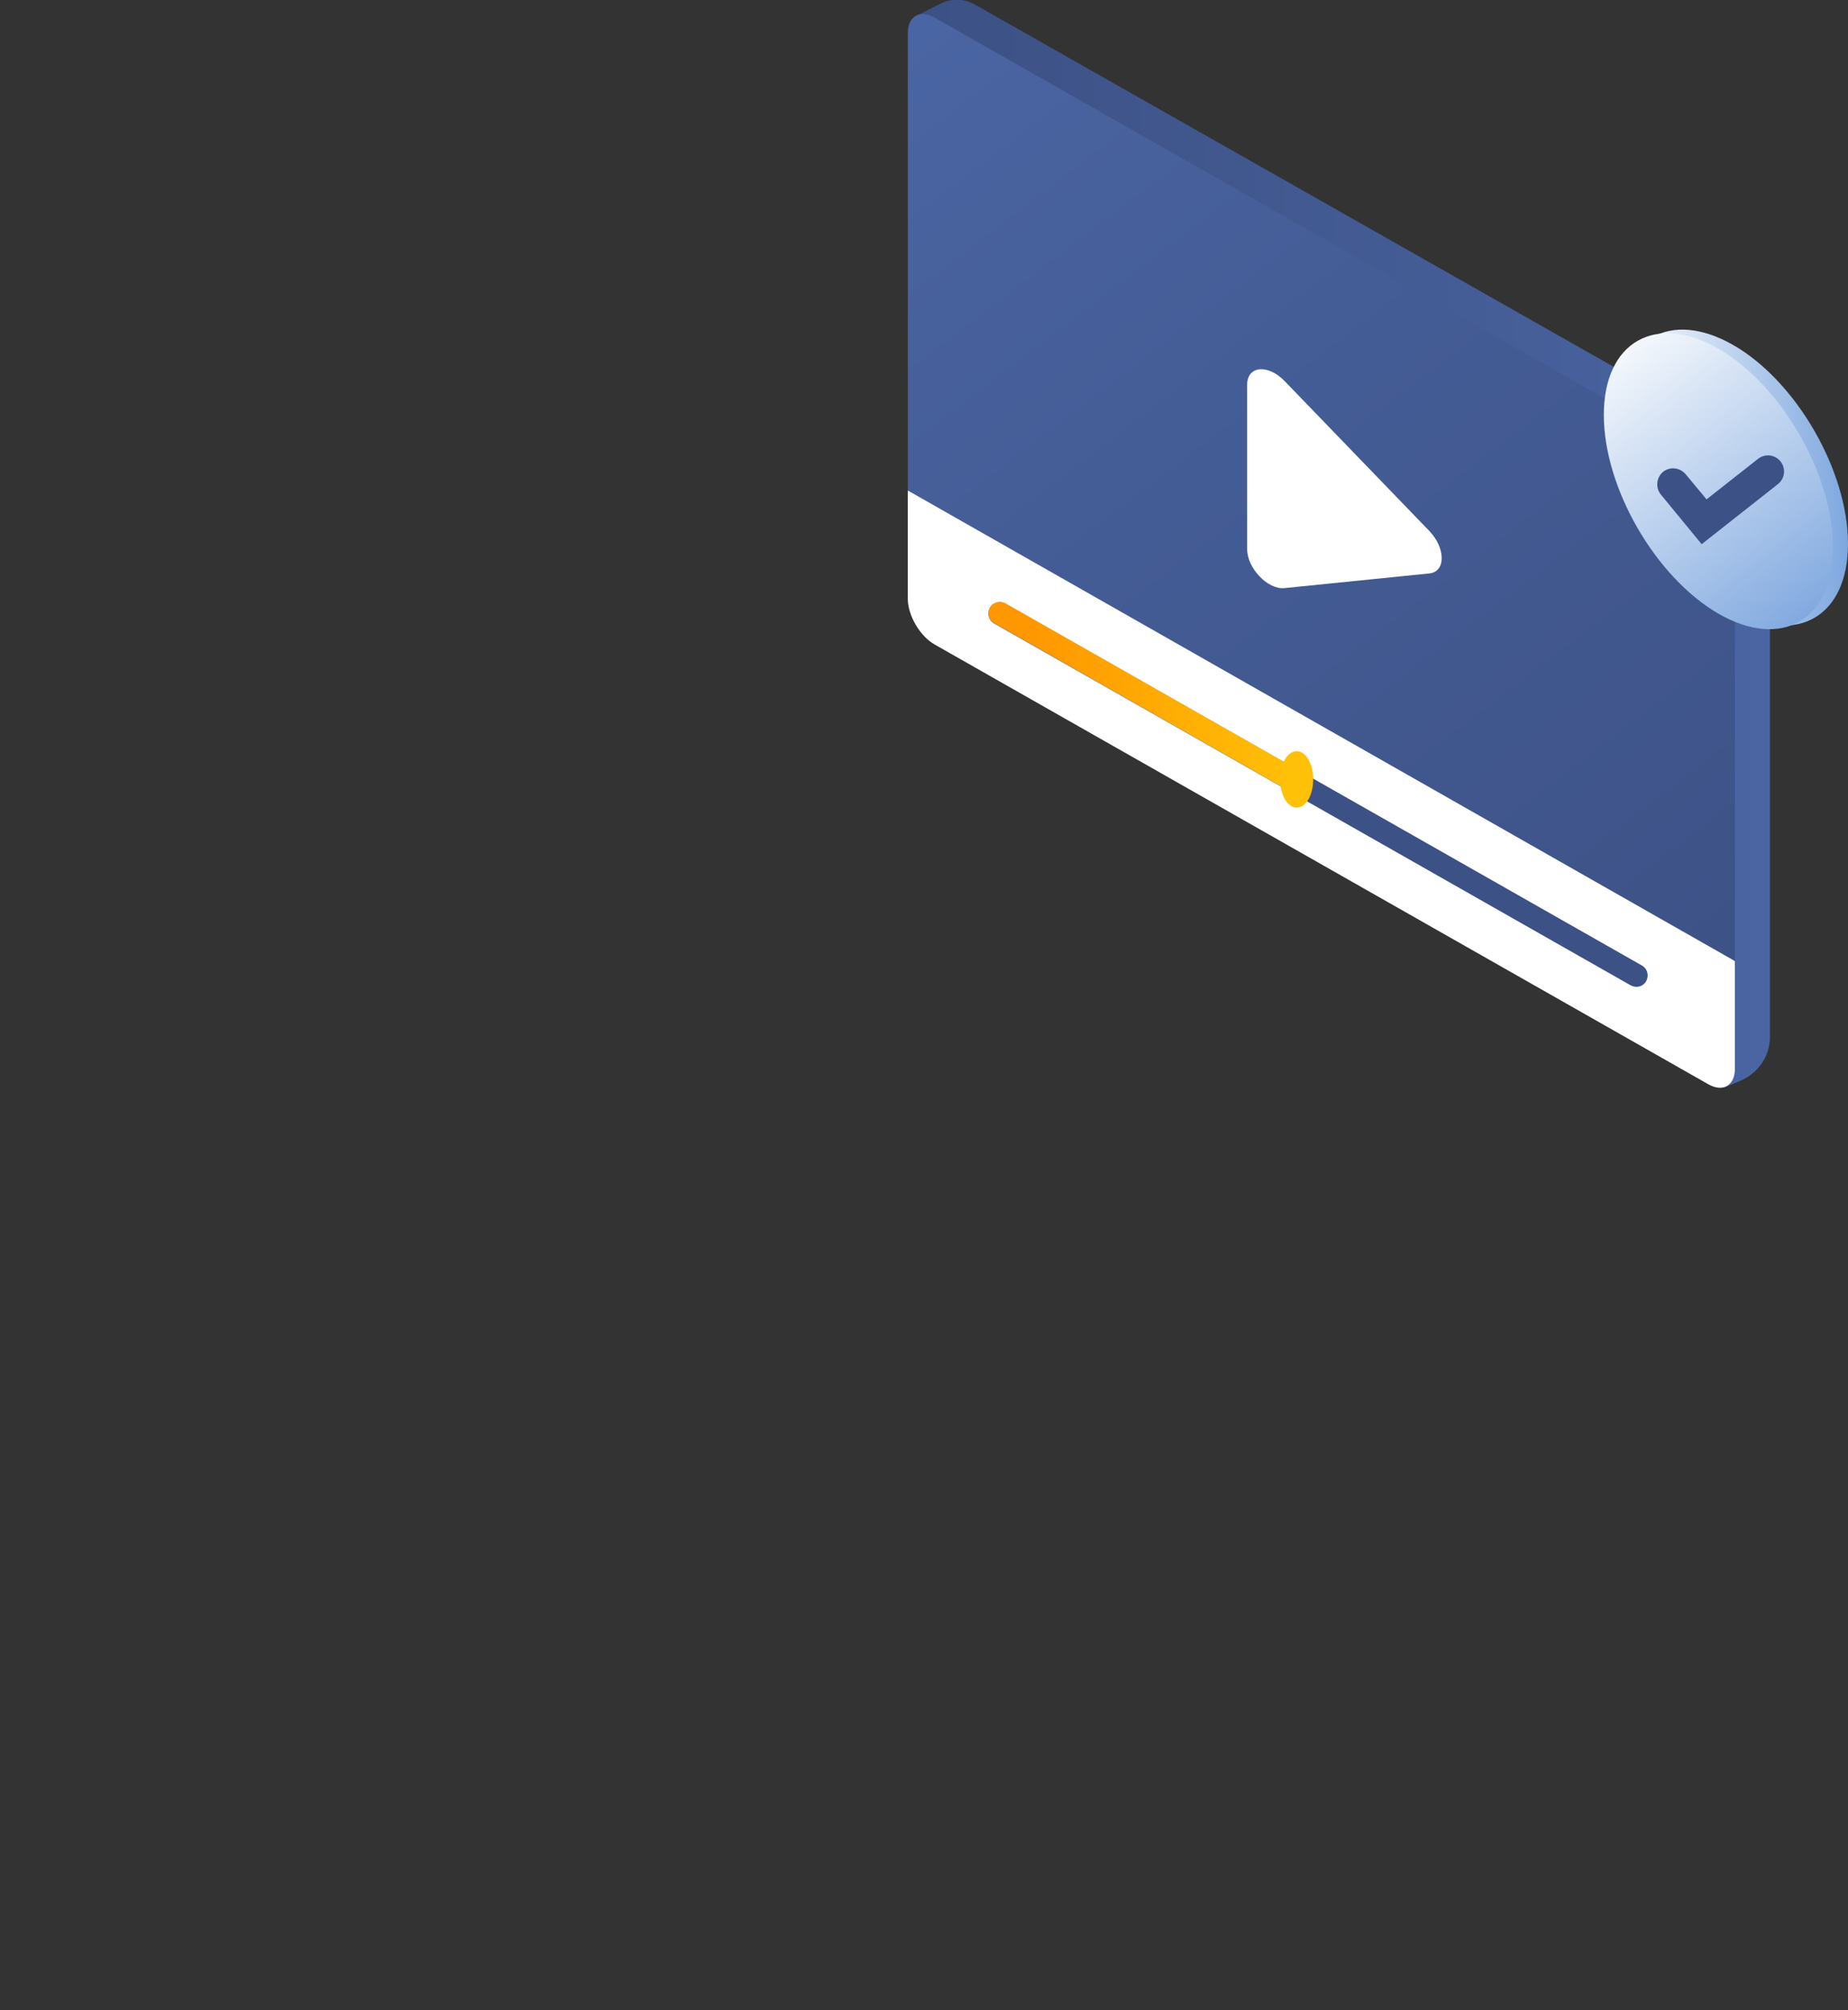
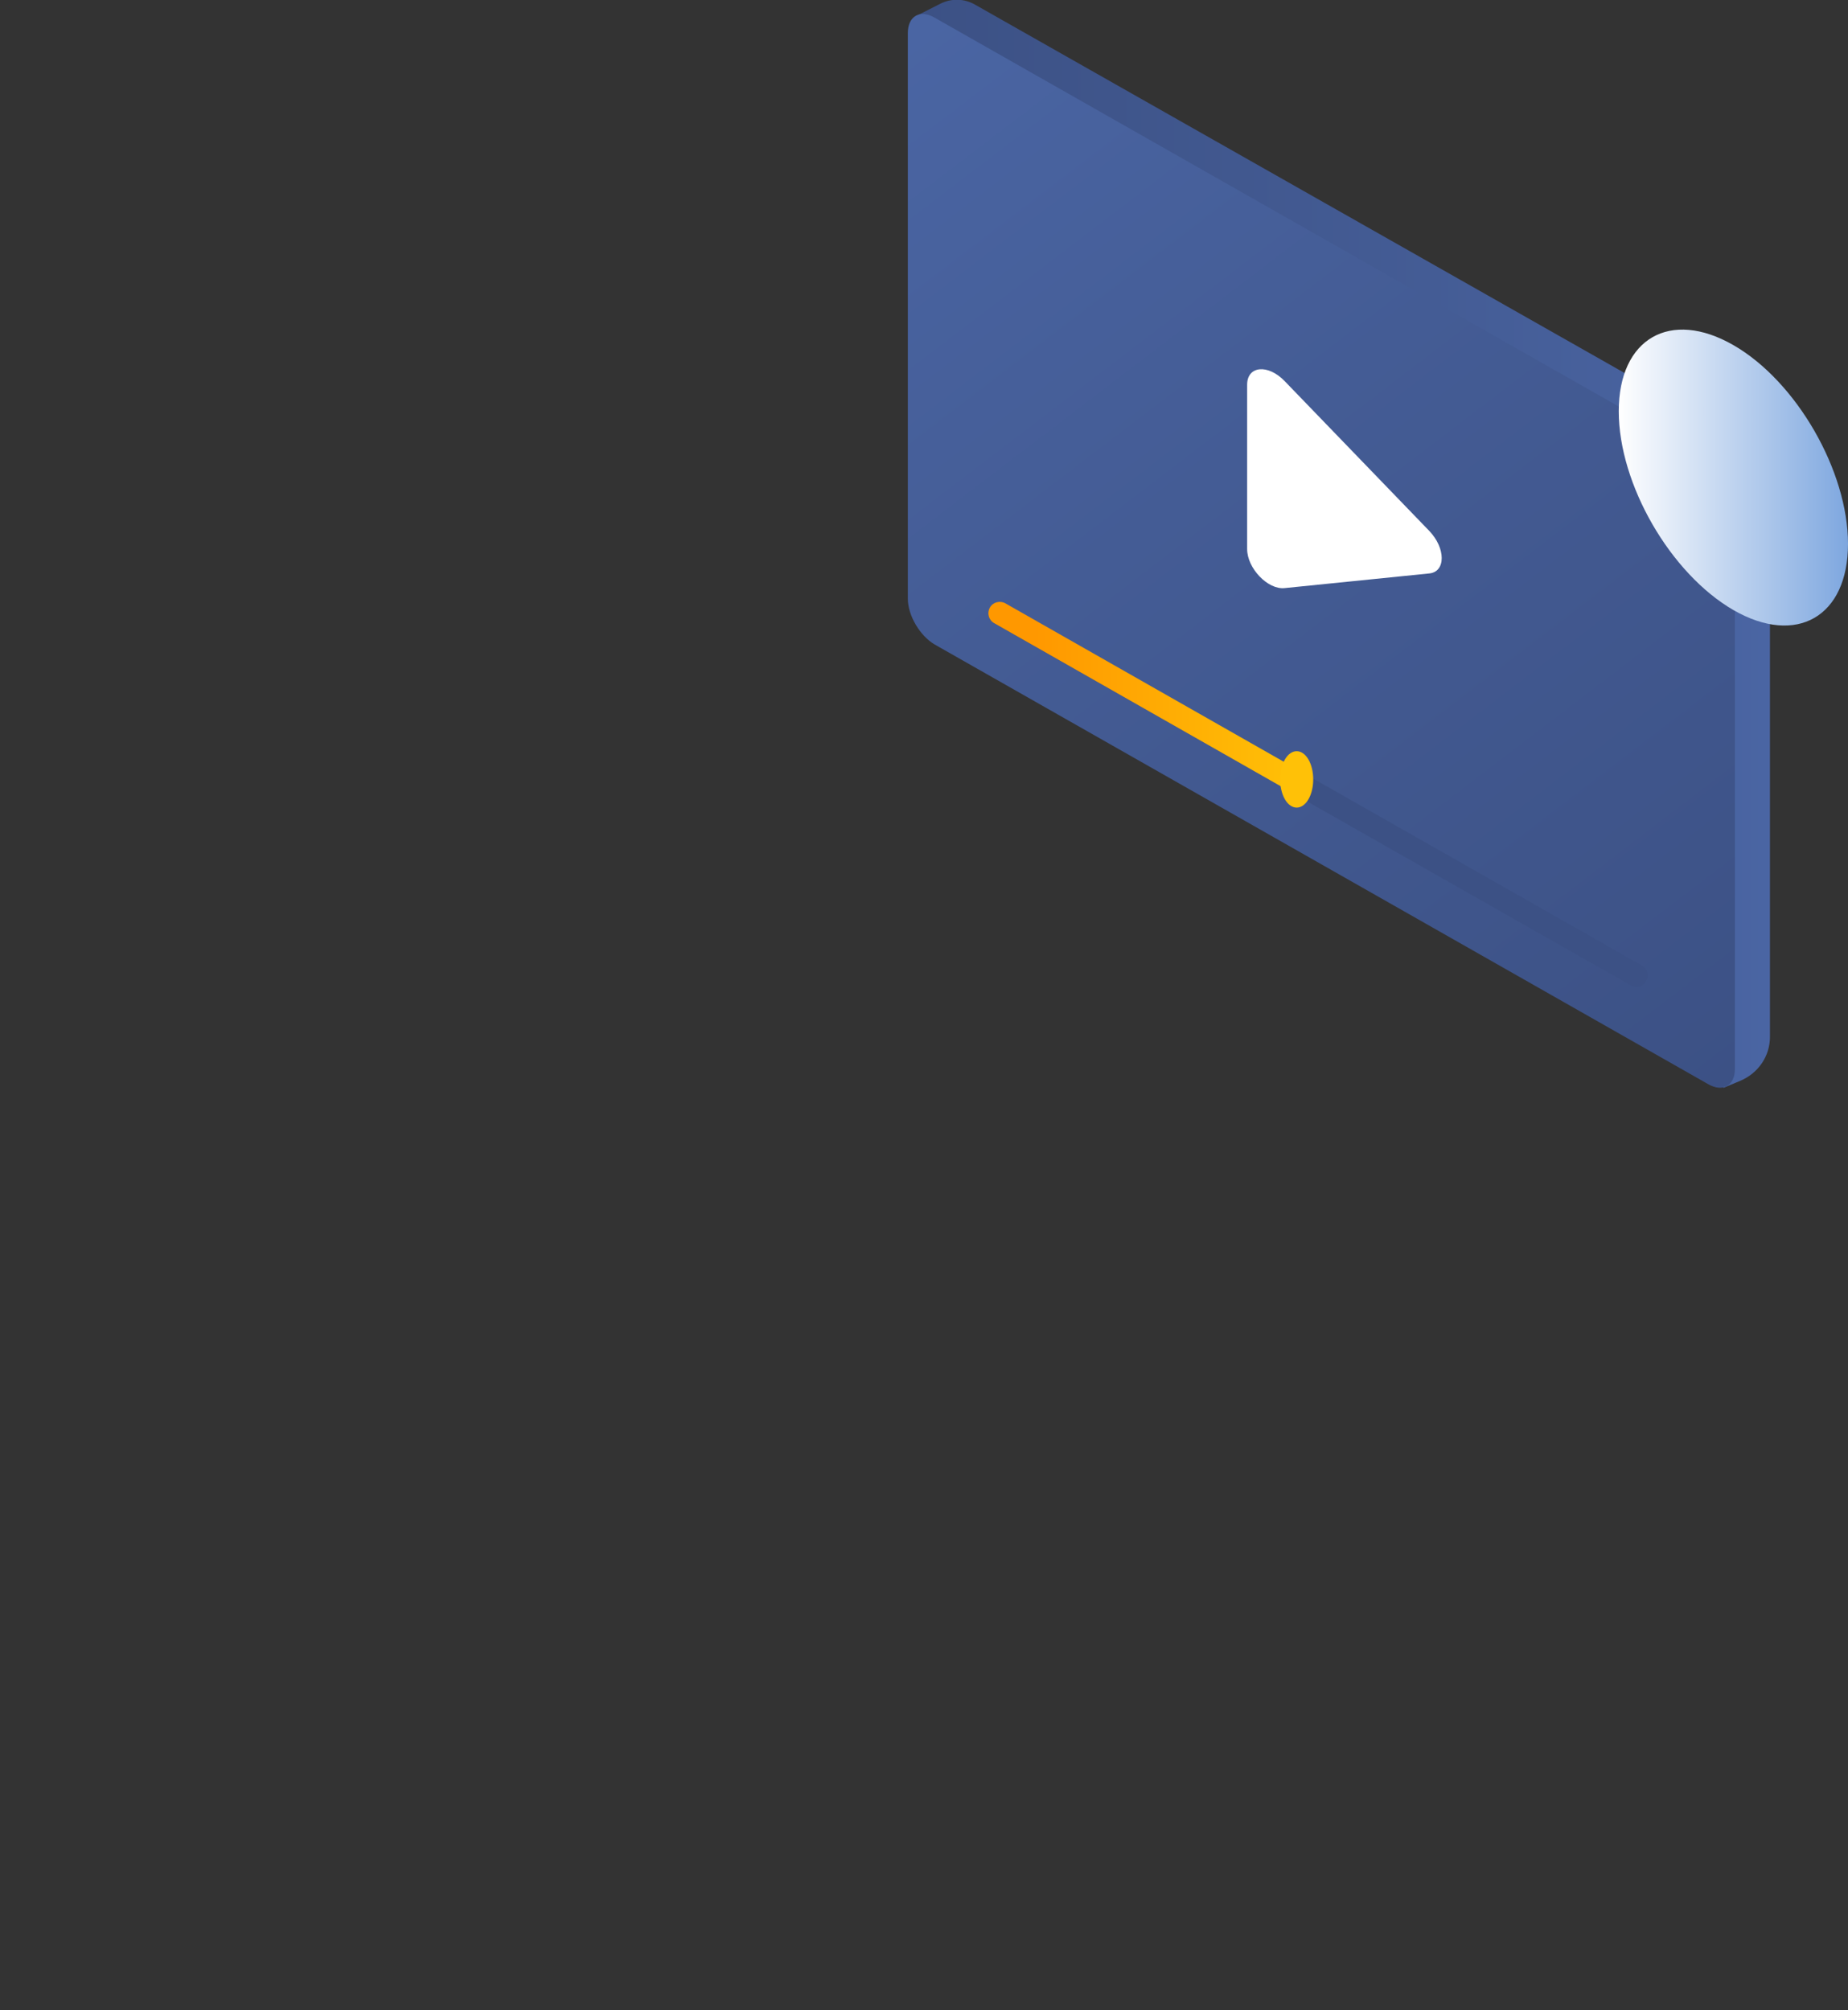
<svg xmlns="http://www.w3.org/2000/svg" version="1.1" id="Calque_1" x="0px" y="0px" viewBox="0 0 606.2 659.3" style="enable-background:new 0 0 606.2 659.3;" xml:space="preserve">
  <rect x="0" y="0" width="606.2" height="659.3" fill="#333333" stroke="none" />
  <style type="text/css">
	.st0{fill:#FFFFFF;}
	.st1{fill:#FF9500;}
	.st2{fill:#1A2F47;}
	.st3{opacity:0.3;}
	.st4{opacity:0;fill:#3C5185;}
	.st5{opacity:2.439000e-02;fill:#3C5185;}
	.st6{opacity:4.878000e-02;fill:#3C5185;}
	.st7{opacity:7.317100e-02;fill:#3C5185;}
	.st8{opacity:9.756100e-02;fill:#3C5185;}
	.st9{opacity:0.122;fill:#3C5185;}
	.st10{opacity:0.146;fill:#3C5185;}
	.st11{opacity:0.171;fill:#3C5185;}
	.st12{opacity:0.195;fill:#3C5185;}
	.st13{opacity:0.22;fill:#3C5185;}
	.st14{opacity:0.244;fill:#3C5185;}
	.st15{opacity:0.268;fill:#3C5185;}
	.st16{opacity:0.293;fill:#3C5185;}
	.st17{opacity:0.317;fill:#3C5185;}
	.st18{opacity:0.342;fill:#3C5185;}
	.st19{opacity:0.366;fill:#3C5185;}
	.st20{opacity:0.39;fill:#3C5185;}
	.st21{opacity:0.415;fill:#3C5185;}
	.st22{opacity:0.439;fill:#3C5185;}
	.st23{opacity:0.463;fill:#3C5185;}
	.st24{opacity:0.488;fill:#3C5185;}
	.st25{opacity:0.512;fill:#3C5185;}
	.st26{opacity:0.537;fill:#3C5185;}
	.st27{opacity:0.561;fill:#3C5185;}
	.st28{opacity:0.585;fill:#3C5185;}
	.st29{opacity:0.61;fill:#3C5185;}
	.st30{opacity:0.634;fill:#3C5185;}
	.st31{opacity:0.658;fill:#3C5185;}
	.st32{opacity:0.683;fill:#3C5185;}
	.st33{opacity:0.707;fill:#3C5185;}
	.st34{opacity:0.732;fill:#3C5185;}
	.st35{opacity:0.756;fill:#3C5185;}
	.st36{opacity:0.78;fill:#3C5185;}
	.st37{opacity:0.805;fill:#3C5185;}
	.st38{opacity:0.829;fill:#3C5185;}
	.st39{opacity:0.854;fill:#3C5185;}
	.st40{opacity:0.878;fill:#3C5185;}
	.st41{opacity:0.902;fill:#3C5185;}
	.st42{opacity:0.927;fill:#3C5185;}
	.st43{opacity:0.951;fill:#3C5185;}
	.st44{opacity:0.976;fill:#3C5185;}
	.st45{fill:#3C5185;}
	.st46{fill:url(#XMLID_00000014618960180691892110000010848436301769550761_);}
	.st47{fill:#F3F8FE;}
	.st48{fill:#A5CBEF;}
	.st49{opacity:0;fill:#7EA7DF;}
	.st50{opacity:2.439000e-02;fill:#7EA7DF;}
	.st51{opacity:4.878000e-02;fill:#7EA7DF;}
	.st52{opacity:7.317100e-02;fill:#7EA7DF;}
	.st53{opacity:9.756100e-02;fill:#7EA7DF;}
	.st54{opacity:0.122;fill:#7EA7DF;}
	.st55{opacity:0.146;fill:#7EA7DF;}
	.st56{opacity:0.171;fill:#7EA7DF;}
	.st57{opacity:0.195;fill:#7EA7DF;}
	.st58{opacity:0.22;fill:#7EA7DF;}
	.st59{opacity:0.244;fill:#7EA7DF;}
	.st60{opacity:0.268;fill:#7EA7DF;}
	.st61{opacity:0.293;fill:#7EA7DF;}
	.st62{opacity:0.317;fill:#7EA7DF;}
	.st63{opacity:0.342;fill:#7EA7DF;}
	.st64{opacity:0.366;fill:#7EA7DF;}
	.st65{opacity:0.39;fill:#7EA7DF;}
	.st66{opacity:0.415;fill:#7EA7DF;}
	.st67{opacity:0.439;fill:#7EA7DF;}
	.st68{opacity:0.463;fill:#7EA7DF;}
	.st69{opacity:0.488;fill:#7EA7DF;}
	.st70{opacity:0.512;fill:#7EA7DF;}
	.st71{opacity:0.537;fill:#7EA7DF;}
	.st72{opacity:0.561;fill:#7EA7DF;}
	.st73{opacity:0.585;fill:#7EA7DF;}
	.st74{opacity:0.61;fill:#7EA7DF;}
	.st75{opacity:0.634;fill:#7EA7DF;}
	.st76{opacity:0.658;fill:#7EA7DF;}
	.st77{opacity:0.683;fill:#7EA7DF;}
	.st78{opacity:0.707;fill:#7EA7DF;}
	.st79{opacity:0.732;fill:#7EA7DF;}
	.st80{opacity:0.756;fill:#7EA7DF;}
	.st81{opacity:0.78;fill:#7EA7DF;}
	.st82{opacity:0.805;fill:#7EA7DF;}
	.st83{opacity:0.829;fill:#7EA7DF;}
	.st84{opacity:0.854;fill:#7EA7DF;}
	.st85{opacity:0.878;fill:#7EA7DF;}
	.st86{opacity:0.902;fill:#7EA7DF;}
	.st87{opacity:0.927;fill:#7EA7DF;}
	.st88{opacity:0.951;fill:#7EA7DF;}
	.st89{opacity:0.976;fill:#7EA7DF;}
	.st90{fill:#7EA7DF;}
	.st91{opacity:1.960800e-02;fill:#3C5185;}
	.st92{opacity:3.921600e-02;fill:#3C5185;}
	.st93{opacity:5.882400e-02;fill:#3C5185;}
	.st94{opacity:7.843100e-02;fill:#3C5185;}
	.st95{opacity:9.803900e-02;fill:#3C5185;}
	.st96{opacity:0.118;fill:#3C5185;}
	.st97{opacity:0.137;fill:#3C5185;}
	.st98{opacity:0.157;fill:#3C5185;}
	.st99{opacity:0.176;fill:#3C5185;}
	.st100{opacity:0.196;fill:#3C5185;}
	.st101{opacity:0.216;fill:#3C5185;}
	.st102{opacity:0.235;fill:#3C5185;}
	.st103{opacity:0.255;fill:#3C5185;}
	.st104{opacity:0.275;fill:#3C5185;}
	.st105{opacity:0.294;fill:#3C5185;}
	.st106{opacity:0.314;fill:#3C5185;}
	.st107{opacity:0.333;fill:#3C5185;}
	.st108{opacity:0.353;fill:#3C5185;}
	.st109{opacity:0.372;fill:#3C5185;}
	.st110{opacity:0.392;fill:#3C5185;}
	.st111{opacity:0.412;fill:#3C5185;}
	.st112{opacity:0.431;fill:#3C5185;}
	.st113{opacity:0.451;fill:#3C5185;}
	.st114{opacity:0.471;fill:#3C5185;}
	.st115{opacity:0.49;fill:#3C5185;}
	.st116{opacity:0.51;fill:#3C5185;}
	.st117{opacity:0.529;fill:#3C5185;}
	.st118{opacity:0.549;fill:#3C5185;}
	.st119{opacity:0.569;fill:#3C5185;}
	.st120{opacity:0.588;fill:#3C5185;}
	.st121{opacity:0.608;fill:#3C5185;}
	.st122{opacity:0.627;fill:#3C5185;}
	.st123{opacity:0.647;fill:#3C5185;}
	.st124{opacity:0.667;fill:#3C5185;}
	.st125{opacity:0.686;fill:#3C5185;}
	.st126{opacity:0.706;fill:#3C5185;}
	.st127{opacity:0.726;fill:#3C5185;}
	.st128{opacity:0.745;fill:#3C5185;}
	.st129{opacity:0.765;fill:#3C5185;}
	.st130{opacity:0.784;fill:#3C5185;}
	.st131{opacity:0.804;fill:#3C5185;}
	.st132{opacity:0.824;fill:#3C5185;}
	.st133{opacity:0.843;fill:#3C5185;}
	.st134{opacity:0.863;fill:#3C5185;}
	.st135{opacity:0.882;fill:#3C5185;}
	.st136{opacity:0.902;fill:#3C5185;}
	.st137{opacity:0.922;fill:#3C5185;}
	.st138{opacity:0.941;fill:#3C5185;}
	.st139{opacity:0.961;fill:#3C5185;}
	.st140{opacity:0.98;fill:#3C5185;}
	.st141{fill:#B2CAEC;}
	.st142{fill:#98B9E5;}
	.st143{opacity:0.3;fill:#7EA7DF;}
	.st144{fill:#5D7DBE;}
	.st145{opacity:0.15;}
	.st146{fill:#717386;}
	.st147{fill:url(#XMLID_00000106144779777107119440000015609708577093652885_);}
	.st148{fill:url(#XMLID_00000054240018335035294470000012630724395571504811_);}
	.st149{fill:url(#XMLID_00000080168828998138371530000005575153172701918353_);}
	.st150{fill:#DAE7F5;}
	.st151{fill:#D1E1F2;}
	.st152{fill:url(#SVGID_1_);}
	.st153{fill:#FFC107;}
	.st154{fill:url(#XMLID_00000135678653659880655420000003250844437595678093_);}
	.st155{fill:#F2B1B5;}
	.st156{fill:#63749D;}
	.st157{opacity:0.3;fill:#2D3D64;}
	.st158{fill:url(#SVGID_00000015348773521708581780000005187121766103511173_);}
	.st159{fill:url(#XMLID_00000002375312931830225690000008180839950108790707_);}
	.st160{opacity:0.3;fill:#231F20;}
	.st161{fill:url(#XMLID_00000065049966300245145290000000462832413805970841_);}
	.st162{fill:#FFCEBD;}
	.st163{fill:url(#XMLID_00000160185281510275731860000006625571811837426334_);}
	.st164{fill:url(#SVGID_00000135673248151527393050000005377096696156484270_);}
	.st165{fill:#FFDA6A;}
	.st166{fill:url(#XMLID_00000087370260249299007930000007111947882445825670_);}
	.st167{fill:url(#XMLID_00000089573028719212250350000015715472679557728671_);}
	.st168{fill:url(#SVGID_00000119114702541385024330000000013597614231087489_);}
	.st169{fill:url(#XMLID_00000028283815157466262590000015376290134326500495_);}
	.st170{fill:url(#XMLID_00000031183934722750045870000017695299124990049978_);}
	.st171{fill:url(#XMLID_00000009559413475946186740000014835822982726733219_);}
	.st172{fill:url(#XMLID_00000046315434494513689750000003999146129576768924_);}
	.st173{fill:url(#XMLID_00000139258517813825293160000001955558007553029521_);}
	.st174{fill:#DBEAF9;}
	.st175{fill:url(#XMLID_00000000217104111865922890000004590095261937605555_);}
	.st176{fill:url(#XMLID_00000000200348527606679030000000901433095246055087_);}
	.st177{opacity:0.2;fill:#FFFFFF;}
	.st178{opacity:0.43;fill:#FFFFFF;}
	.st179{fill:url(#XMLID_00000028321095947910762490000006261000172663814578_);}
	.st180{fill:url(#XMLID_00000175287634038884025610000018334070660450083221_);}
	.st181{opacity:0.3;fill:#FFFFFF;}
	.st182{fill:url(#XMLID_00000091717180566024000990000000263991517901754302_);}
	.st183{fill:#4A65A3;}
	.st184{fill:#F0F0F0;}
	.st185{enable-background:new    ;}
	.st186{fill:#B9B9B9;}
	.st187{fill:#808080;}
	.st188{fill:#CFCFCF;}
	.st189{fill:#979797;}
	.st190{fill:#333333;}
	.st191{fill:#FDC5A4;}
	.st192{fill:#FDE3CA;}
	.st193{fill:#0180FC;}
	.st194{fill:#0269CF;}
	.st195{fill:#262626;}
	.st196{fill:#404040;}
	.st197{fill:#733118;}
	.st198{fill:#FDA803;}
	.st199{fill:#8A3D1E;}
	.st200{fill:url(#XMLID_00000057118741045217119300000014335242753408526477_);}
	.st201{fill:url(#XMLID_00000057845088195967137080000007062796147910079395_);}
	.st202{fill:url(#XMLID_00000100353761034168037630000012562099718824215228_);}
	.st203{fill:url(#XMLID_00000000189828082487747290000012170870990699137463_);}
	.st204{fill:url(#SVGID_00000080919695755066727400000004345559400743469479_);}
	.st205{fill:url(#XMLID_00000129207674672367373650000007514592829775083411_);}
	.st206{fill:url(#SVGID_00000154390439348098832080000009378541191356071347_);}
	.st207{fill:url(#XMLID_00000101812938870297260350000008910483081676916415_);}
	.st208{fill:url(#XMLID_00000018202557355185720190000015244147547167357591_);}
	.st209{fill:url(#XMLID_00000015335874673345767550000018253674444772331450_);}
	.st210{fill:url(#SVGID_00000097484709676808114110000017906329352537541763_);}
	.st211{fill:url(#XMLID_00000108274582175043936660000016111300285047754675_);}
	.st212{fill:url(#XMLID_00000078741593695741178410000014072690557921247934_);}
	.st213{fill:url(#XMLID_00000165192851318134383480000001935052067570981768_);}
	.st214{fill:url(#XMLID_00000165227188412572216710000006705570606265156274_);}
	.st215{fill:url(#XMLID_00000099623374297403187170000000596683525675661996_);}
	.st216{fill:url(#XMLID_00000179634760416001663760000009018937797920753795_);}
	.st217{fill:url(#XMLID_00000076563612962193663450000005658090218025711007_);}
	.st218{fill:url(#XMLID_00000142143476636198900990000014492674060411689380_);}
	.st219{fill:url(#XMLID_00000029764706883832810490000007849024663544414132_);}
	.st220{fill:url(#XMLID_00000076572191943905986960000014841418011179548087_);}
	.st221{fill:url(#SVGID_00000118362358330682883930000005874645952731605157_);}
	.st222{fill:url(#XMLID_00000159442562014193107130000016012253247376524472_);}
	.st223{fill:url(#XMLID_00000116934457362643219960000004701518885231884955_);}
	.st224{clip-path:url(#SVGID_00000170245966355046286920000017732781015016815014_);}
	.st225{fill:#071E32;}
	.st226{clip-path:url(#SVGID_00000005257383649779997890000009514449591803699843_);}
	.st227{clip-path:url(#SVGID_00000179626656081584936620000007847447573840725645_);}
	.st228{fill:#FFFFFF;stroke:#FFFFFF;stroke-miterlimit:10;}
	.st229{fill:#222222;}
	.st230{fill:none;}
	.st231{fill:url(#XMLID_00000043458639602552938470000013436609987869755534_);}
	.st232{clip-path:url(#SVGID_00000018936571870936318030000003760755997894578578_);fill:#FFFFFF;}
	.st233{clip-path:url(#SVGID_00000018936571870936318030000003760755997894578578_);fill:#F9F9FF;}
	.st234{clip-path:url(#SVGID_00000018936571870936318030000003760755997894578578_);fill:#F9F9F9;}
	.st235{clip-path:url(#SVGID_00000018936571870936318030000003760755997894578578_);fill:#F8F8F9;}
	.st236{clip-path:url(#SVGID_00000018936571870936318030000003760755997894578578_);fill:#F7F8F8;}
	.st237{clip-path:url(#SVGID_00000018936571870936318030000003760755997894578578_);fill:#F7F7F8;}
	.st238{clip-path:url(#SVGID_00000018936571870936318030000003760755997894578578_);fill:#F6F7F8;}
	.st239{clip-path:url(#SVGID_00000018936571870936318030000003760755997894578578_);fill:#F6F6F7;}
	.st240{clip-path:url(#SVGID_00000018936571870936318030000003760755997894578578_);fill:#F5F6F7;}
	.st241{clip-path:url(#SVGID_00000018936571870936318030000003760755997894578578_);fill:#F5F5F7;}
	.st242{clip-path:url(#SVGID_00000018936571870936318030000003760755997894578578_);fill:#F4F5F6;}
	.st243{clip-path:url(#SVGID_00000018936571870936318030000003760755997894578578_);fill:#F3F4F6;}
	.st244{clip-path:url(#SVGID_00000018936571870936318030000003760755997894578578_);fill:#F3F3F5;}
	.st245{clip-path:url(#SVGID_00000018936571870936318030000003760755997894578578_);fill:#F2F3F5;}
	.st246{clip-path:url(#SVGID_00000018936571870936318030000003760755997894578578_);fill:#F2F2F5;}
	.st247{clip-path:url(#SVGID_00000018936571870936318030000003760755997894578578_);fill:#F1F2F4;}
	.st248{clip-path:url(#SVGID_00000018936571870936318030000003760755997894578578_);fill:#F0F1F4;}
	.st249{clip-path:url(#SVGID_00000018936571870936318030000003760755997894578578_);fill:#EEF1F3;}
	.st250{clip-path:url(#SVGID_00000018936571870936318030000003760755997894578578_);fill:#EFF0F3;}
	.st251{clip-path:url(#SVGID_00000018936571870936318030000003760755997894578578_);fill:#EDF0F3;}
	.st252{clip-path:url(#SVGID_00000018936571870936318030000003760755997894578578_);fill:#EEEFF2;}
	.st253{clip-path:url(#SVGID_00000018936571870936318030000003760755997894578578_);fill:#ECEFF2;}
	.st254{clip-path:url(#SVGID_00000018936571870936318030000003760755997894578578_);fill:#EDEEF2;}
	.st255{clip-path:url(#SVGID_00000018936571870936318030000003760755997894578578_);fill:#EBEEF1;}
	.st256{clip-path:url(#SVGID_00000018936571870936318030000003760755997894578578_);fill:#EAEDF1;}
	.st257{clip-path:url(#SVGID_00000018936571870936318030000003760755997894578578_);fill:#EBECF2;}
	.st258{clip-path:url(#SVGID_00000018936571870936318030000003760755997894578578_);fill:#E9ECF0;}
	.st259{clip-path:url(#SVGID_00000018936571870936318030000003760755997894578578_);fill:#EAEBF1;}
	.st260{clip-path:url(#SVGID_00000018936571870936318030000003760755997894578578_);fill:#E8EBEF;}
	.st261{clip-path:url(#SVGID_00000018936571870936318030000003760755997894578578_);fill:#E7EAF0;}
	.st262{clip-path:url(#SVGID_00000018936571870936318030000003760755997894578578_);fill:#E6E9EF;}
	.st263{clip-path:url(#SVGID_00000018936571870936318030000003760755997894578578_);fill:#E5E8EE;}
	.st264{clip-path:url(#SVGID_00000018936571870936318030000003760755997894578578_);fill:#E4E7ED;}
	.st265{clip-path:url(#SVGID_00000018936571870936318030000003760755997894578578_);fill:#E3E6EC;}
	.st266{clip-path:url(#SVGID_00000018936571870936318030000003760755997894578578_);fill:#E2E5EB;}
	.st267{clip-path:url(#SVGID_00000018936571870936318030000003760755997894578578_);fill:#E1E4EB;}
	.st268{clip-path:url(#SVGID_00000018936571870936318030000003760755997894578578_);fill:#E0E3EA;}
	.st269{clip-path:url(#SVGID_00000018936571870936318030000003760755997894578578_);fill:#DFE2E9;}
	.st270{clip-path:url(#SVGID_00000018936571870936318030000003760755997894578578_);fill:#DEE1E9;}
	.st271{clip-path:url(#SVGID_00000018936571870936318030000003760755997894578578_);fill:#DDE1E8;}
	.st272{clip-path:url(#SVGID_00000018936571870936318030000003760755997894578578_);fill:#DDE0E8;}
	.st273{clip-path:url(#SVGID_00000018936571870936318030000003760755997894578578_);fill:#DCDFE7;}
	.st274{clip-path:url(#SVGID_00000018936571870936318030000003760755997894578578_);fill:#DBDEE7;}
	.st275{clip-path:url(#SVGID_00000018936571870936318030000003760755997894578578_);fill:#DADEE6;}
	.st276{clip-path:url(#SVGID_00000018936571870936318030000003760755997894578578_);fill:#D9DDE6;}
	.st277{clip-path:url(#SVGID_00000018936571870936318030000003760755997894578578_);fill:#D9DCE5;}
	.st278{clip-path:url(#SVGID_00000018936571870936318030000003760755997894578578_);fill:#D8DBE5;}
	.st279{clip-path:url(#SVGID_00000018936571870936318030000003760755997894578578_);fill:#D7DBE4;}
	.st280{clip-path:url(#SVGID_00000018936571870936318030000003760755997894578578_);fill:#D6DAE4;}
	.st281{clip-path:url(#SVGID_00000018936571870936318030000003760755997894578578_);fill:#D5D9E3;}
	.st282{clip-path:url(#SVGID_00000018936571870936318030000003760755997894578578_);fill:#D4D8E2;}
	.st283{clip-path:url(#SVGID_00000018936571870936318030000003760755997894578578_);fill:#D3D7E1;}
	.st284{clip-path:url(#SVGID_00000018936571870936318030000003760755997894578578_);fill:#D2D6E1;}
	.st285{clip-path:url(#SVGID_00000018936571870936318030000003760755997894578578_);fill:#D1D5E0;}
	.st286{clip-path:url(#SVGID_00000018936571870936318030000003760755997894578578_);fill:#D0D4E0;}
	.st287{clip-path:url(#SVGID_00000018936571870936318030000003760755997894578578_);fill:#CFD4DF;}
	.st288{clip-path:url(#SVGID_00000018936571870936318030000003760755997894578578_);fill:#CED3DF;}
	.st289{clip-path:url(#SVGID_00000018936571870936318030000003760755997894578578_);fill:#CDD2DE;}
	.st290{clip-path:url(#SVGID_00000018936571870936318030000003760755997894578578_);fill:#CCD1DD;}
	.st291{clip-path:url(#SVGID_00000018936571870936318030000003760755997894578578_);fill:#CBD0DD;}
	.st292{clip-path:url(#SVGID_00000018936571870936318030000003760755997894578578_);fill:#CAD0DC;}
	.st293{clip-path:url(#SVGID_00000018936571870936318030000003760755997894578578_);fill:#C9CFDC;}
	.st294{clip-path:url(#SVGID_00000018936571870936318030000003760755997894578578_);fill:#C8CEDB;}
	.st295{clip-path:url(#SVGID_00000018936571870936318030000003760755997894578578_);fill:#C8CDDA;}
	.st296{clip-path:url(#SVGID_00000018936571870936318030000003760755997894578578_);fill:#C7CCDA;}
	.st297{clip-path:url(#SVGID_00000018936571870936318030000003760755997894578578_);fill:#C6CBD9;}
	.st298{clip-path:url(#SVGID_00000018936571870936318030000003760755997894578578_);fill:#C5CAD9;}
	.st299{clip-path:url(#SVGID_00000018936571870936318030000003760755997894578578_);fill:#C4C9D8;}
	.st300{clip-path:url(#SVGID_00000018936571870936318030000003760755997894578578_);fill:#C3C9D7;}
	.st301{clip-path:url(#SVGID_00000018936571870936318030000003760755997894578578_);fill:#C2C8D7;}
	.st302{clip-path:url(#SVGID_00000018936571870936318030000003760755997894578578_);fill:#C1C7D6;}
	.st303{clip-path:url(#SVGID_00000018936571870936318030000003760755997894578578_);fill:#C0C6D5;}
	.st304{clip-path:url(#SVGID_00000018936571870936318030000003760755997894578578_);fill:#BFC5D6;}
	.st305{clip-path:url(#SVGID_00000018936571870936318030000003760755997894578578_);fill:#BEC4D5;}
	.st306{clip-path:url(#SVGID_00000018936571870936318030000003760755997894578578_);fill:#BDC3D4;}
	.st307{clip-path:url(#SVGID_00000018936571870936318030000003760755997894578578_);fill:#BCC2D3;}
	.st308{clip-path:url(#SVGID_00000018936571870936318030000003760755997894578578_);fill:#BBC1D2;}
	.st309{clip-path:url(#SVGID_00000018936571870936318030000003760755997894578578_);fill:#BAC0D2;}
	.st310{clip-path:url(#SVGID_00000018936571870936318030000003760755997894578578_);fill:#B9BFD1;}
	.st311{clip-path:url(#SVGID_00000018936571870936318030000003760755997894578578_);fill:#B8BED0;}
	.st312{clip-path:url(#SVGID_00000018936571870936318030000003760755997894578578_);fill:#B7BDD0;}
	.st313{clip-path:url(#SVGID_00000018936571870936318030000003760755997894578578_);fill:#B6BCCF;}
	.st314{clip-path:url(#SVGID_00000018936571870936318030000003760755997894578578_);fill:#B5BBCE;}
	.st315{clip-path:url(#SVGID_00000018936571870936318030000003760755997894578578_);fill:#B4BACD;}
	.st316{clip-path:url(#SVGID_00000018936571870936318030000003760755997894578578_);fill:#B2BACD;}
	.st317{clip-path:url(#SVGID_00000018936571870936318030000003760755997894578578_);fill:#B1B9CC;}
	.st318{clip-path:url(#SVGID_00000018936571870936318030000003760755997894578578_);fill:#B0B8CB;}
	.st319{clip-path:url(#SVGID_00000018936571870936318030000003760755997894578578_);fill:#AEB7CB;}
	.st320{clip-path:url(#SVGID_00000018936571870936318030000003760755997894578578_);fill:#ADB6CA;}
	.st321{clip-path:url(#SVGID_00000018936571870936318030000003760755997894578578_);fill:#ACB5C9;}
	.st322{clip-path:url(#SVGID_00000018936571870936318030000003760755997894578578_);fill:#ABB3C9;}
	.st323{clip-path:url(#SVGID_00000018936571870936318030000003760755997894578578_);fill:#AAB2C8;}
	.st324{clip-path:url(#SVGID_00000018936571870936318030000003760755997894578578_);fill:#A9B1C7;}
	.st325{clip-path:url(#SVGID_00000018936571870936318030000003760755997894578578_);fill:#A8B0C6;}
	.st326{clip-path:url(#SVGID_00000018936571870936318030000003760755997894578578_);fill:#A6AFC6;}
	.st327{clip-path:url(#SVGID_00000018936571870936318030000003760755997894578578_);fill:#A5AEC5;}
	.st328{clip-path:url(#SVGID_00000018936571870936318030000003760755997894578578_);fill:#A4ADC4;}
	.st329{clip-path:url(#SVGID_00000018936571870936318030000003760755997894578578_);fill:#A3ACC3;}
	.st330{clip-path:url(#SVGID_00000018936571870936318030000003760755997894578578_);fill:#A2ABC3;}
	.st331{clip-path:url(#SVGID_00000018936571870936318030000003760755997894578578_);fill:#A0AAC2;}
	.st332{clip-path:url(#SVGID_00000018936571870936318030000003760755997894578578_);fill:#9FA9C1;}
	.st333{clip-path:url(#SVGID_00000018936571870936318030000003760755997894578578_);fill:#9EA8C0;}
	.st334{clip-path:url(#SVGID_00000018936571870936318030000003760755997894578578_);fill:#9DA7C0;}
	.st335{clip-path:url(#SVGID_00000018936571870936318030000003760755997894578578_);fill:#9CA6BF;}
	.st336{clip-path:url(#SVGID_00000018936571870936318030000003760755997894578578_);fill:#99A5BE;}
	.st337{clip-path:url(#SVGID_00000018936571870936318030000003760755997894578578_);fill:#98A4BD;}
	.st338{clip-path:url(#SVGID_00000018936571870936318030000003760755997894578578_);fill:#98A2BD;}
	.st339{clip-path:url(#SVGID_00000018936571870936318030000003760755997894578578_);fill:#97A1BC;}
	.st340{clip-path:url(#SVGID_00000018936571870936318030000003760755997894578578_);fill:#94A0BB;}
	.st341{clip-path:url(#SVGID_00000018936571870936318030000003760755997894578578_);fill:#939FBA;}
	.st342{clip-path:url(#SVGID_00000018936571870936318030000003760755997894578578_);fill:#929EB9;}
	.st343{clip-path:url(#SVGID_00000018936571870936318030000003760755997894578578_);fill:#919DB9;}
	.st344{clip-path:url(#SVGID_00000018936571870936318030000003760755997894578578_);fill:#909CB8;}
	.st345{clip-path:url(#SVGID_00000018936571870936318030000003760755997894578578_);fill:#8F9BB7;}
	.st346{clip-path:url(#SVGID_00000018936571870936318030000003760755997894578578_);fill:#8D99B5;}
	.st347{clip-path:url(#SVGID_00000018936571870936318030000003760755997894578578_);fill:#8C98B6;}
	.st348{clip-path:url(#SVGID_00000018936571870936318030000003760755997894578578_);fill:#8B97B5;}
	.st349{clip-path:url(#SVGID_00000018936571870936318030000003760755997894578578_);fill:#8A96B4;}
	.st350{clip-path:url(#SVGID_00000018936571870936318030000003760755997894578578_);fill:#8995B3;}
	.st351{clip-path:url(#SVGID_00000018936571870936318030000003760755997894578578_);fill:#8794B2;}
	.st352{clip-path:url(#SVGID_00000018936571870936318030000003760755997894578578_);fill:#8692B1;}
	.st353{clip-path:url(#SVGID_00000018936571870936318030000003760755997894578578_);fill:#8591B1;}
	.st354{clip-path:url(#SVGID_00000018936571870936318030000003760755997894578578_);fill:#8390B0;}
	.st355{clip-path:url(#SVGID_00000018936571870936318030000003760755997894578578_);fill:#828FAF;}
	.st356{clip-path:url(#SVGID_00000018936571870936318030000003760755997894578578_);fill:#818EAE;}
	.st357{clip-path:url(#SVGID_00000018936571870936318030000003760755997894578578_);fill:#808DAD;}
	.st358{clip-path:url(#SVGID_00000018936571870936318030000003760755997894578578_);fill:#7F8BAC;}
	.st359{clip-path:url(#SVGID_00000018936571870936318030000003760755997894578578_);fill:#7E8AAC;}
	.st360{clip-path:url(#SVGID_00000018936571870936318030000003760755997894578578_);fill:#7D89AB;}
	.st361{clip-path:url(#SVGID_00000018936571870936318030000003760755997894578578_);fill:#7D88AA;}
	.st362{clip-path:url(#SVGID_00000018936571870936318030000003760755997894578578_);fill:#7E86A9;}
	.st363{clip-path:url(#SVGID_00000018936571870936318030000003760755997894578578_);fill:#7D85A8;}
	.st364{clip-path:url(#SVGID_00000018936571870936318030000003760755997894578578_);fill:#7C84A7;}
	.st365{clip-path:url(#SVGID_00000018936571870936318030000003760755997894578578_);fill:#7A83A6;}
	.st366{clip-path:url(#SVGID_00000018936571870936318030000003760755997894578578_);fill:#7982A6;}
	.st367{clip-path:url(#SVGID_00000018936571870936318030000003760755997894578578_);fill:#7880A5;}
	.st368{clip-path:url(#SVGID_00000018936571870936318030000003760755997894578578_);fill:#7680A4;}
	.st369{clip-path:url(#SVGID_00000018936571870936318030000003760755997894578578_);fill:#7480A3;}
	.st370{clip-path:url(#SVGID_00000018936571870936318030000003760755997894578578_);fill:#7380A2;}
	.st371{clip-path:url(#SVGID_00000018936571870936318030000003760755997894578578_);fill:#7080A1;}
	.st372{clip-path:url(#SVGID_00000018936571870936318030000003760755997894578578_);fill:#6F7FA0;}
	.st373{clip-path:url(#SVGID_00000018936571870936318030000003760755997894578578_);fill:#6E7E9F;}
	.st374{clip-path:url(#SVGID_00000018936571870936318030000003760755997894578578_);fill:#6C7C9E;}
	.st375{clip-path:url(#SVGID_00000018936571870936318030000003760755997894578578_);fill:#6B7B9E;}
	.st376{clip-path:url(#SVGID_00000018936571870936318030000003760755997894578578_);fill:#6A7A9D;}
	.st377{clip-path:url(#SVGID_00000018936571870936318030000003760755997894578578_);fill:#68799C;}
	.st378{clip-path:url(#SVGID_00000018936571870936318030000003760755997894578578_);fill:#67779B;}
	.st379{clip-path:url(#SVGID_00000018936571870936318030000003760755997894578578_);fill:#65769A;}
	.st380{clip-path:url(#SVGID_00000018936571870936318030000003760755997894578578_);fill:#647599;}
	.st381{clip-path:url(#SVGID_00000018936571870936318030000003760755997894578578_);fill:#627398;}
	.st382{clip-path:url(#SVGID_00000018936571870936318030000003760755997894578578_);fill:#617297;}
	.st383{clip-path:url(#SVGID_00000018936571870936318030000003760755997894578578_);fill:#5F7196;}
	.st384{clip-path:url(#SVGID_00000018936571870936318030000003760755997894578578_);fill:#5E6F95;}
	.st385{clip-path:url(#SVGID_00000018936571870936318030000003760755997894578578_);fill:#5D6E94;}
	.st386{clip-path:url(#SVGID_00000018936571870936318030000003760755997894578578_);fill:#5B6D93;}
	.st387{clip-path:url(#SVGID_00000018936571870936318030000003760755997894578578_);fill:#5A6B92;}
	.st388{clip-path:url(#SVGID_00000018936571870936318030000003760755997894578578_);fill:#586A91;}
	.st389{clip-path:url(#SVGID_00000018936571870936318030000003760755997894578578_);fill:#556990;}
	.st390{clip-path:url(#SVGID_00000018936571870936318030000003760755997894578578_);fill:#55678F;}
	.st391{clip-path:url(#SVGID_00000018936571870936318030000003760755997894578578_);fill:#54668E;}
	.st392{clip-path:url(#SVGID_00000018936571870936318030000003760755997894578578_);fill:#53658D;}
	.st393{clip-path:url(#SVGID_00000018936571870936318030000003760755997894578578_);fill:#51638C;}
	.st394{clip-path:url(#SVGID_00000018936571870936318030000003760755997894578578_);fill:#50628B;}
	.st395{clip-path:url(#SVGID_00000018936571870936318030000003760755997894578578_);fill:#4E608A;}
	.st396{clip-path:url(#SVGID_00000018936571870936318030000003760755997894578578_);fill:#4D5F89;}
	.st397{clip-path:url(#SVGID_00000018936571870936318030000003760755997894578578_);fill:#4A5E88;}
	.st398{clip-path:url(#SVGID_00000018936571870936318030000003760755997894578578_);fill:#495C87;}
	.st399{clip-path:url(#SVGID_00000018936571870936318030000003760755997894578578_);fill:#475B86;}
	.st400{clip-path:url(#SVGID_00000018936571870936318030000003760755997894578578_);fill:#465985;}
	.st401{clip-path:url(#SVGID_00000018936571870936318030000003760755997894578578_);fill:#445884;}
	.st402{clip-path:url(#SVGID_00000018936571870936318030000003760755997894578578_);fill:#425783;}
	.st403{clip-path:url(#SVGID_00000018936571870936318030000003760755997894578578_);fill:#415583;}
	.st404{clip-path:url(#SVGID_00000018936571870936318030000003760755997894578578_);fill:#3F5483;}
	.st405{clip-path:url(#SVGID_00000018936571870936318030000003760755997894578578_);fill:#3E5283;}
	.st406{clip-path:url(#SVGID_00000018936571870936318030000003760755997894578578_);fill:#3C5183;}
	.st407{fill:url(#XMLID_00000034089189342850350410000008506023423152017284_);}
	.st408{fill:url(#XMLID_00000078039582045392588610000014197289037906427799_);}
	.st409{fill:url(#XMLID_00000163752029009298798590000006053694379401040810_);}
	.st410{fill:#2842A2;}
	.st411{opacity:0.83;fill:url(#XMLID_00000034072864699046288590000002116352806364105856_);}
	.st412{opacity:0.49;fill:#6E84B5;}
	.st413{fill:url(#SVGID_00000106833329993000336500000009689460973374672051_);}
	.st414{opacity:0.5;fill:#7EA7DF;}
	.st415{fill:url(#XMLID_00000124882625827371105380000005970284377840125591_);}
	.st416{fill:#F6F9FC;}
	.st417{fill:url(#SVGID_00000075136533247827185450000011696204880297047221_);}
	.st418{fill:#E3EDF7;}
	.st419{fill:url(#XMLID_00000057109662171789412090000010871123609839909283_);}
	.st420{fill:url(#XMLID_00000054258231105630447440000005529076203548708776_);}
	.st421{fill:url(#XMLID_00000039121333936379432150000016522474587769116342_);}
	.st422{fill:#F8FBFE;}
	.st423{opacity:0.5;}
	.st424{fill:url(#XMLID_00000060027547324277891410000005970787808520718782_);}
	.st425{fill:url(#XMLID_00000147923500554484779440000007065673547940069052_);}
	.st426{opacity:0.3;fill:#48486A;}
	.st427{fill:url(#XMLID_00000042707418718470936650000010056354121429906304_);}
	.st428{fill:url(#XMLID_00000136412482011773823480000011614580817281930161_);}
	.st429{fill:url(#XMLID_00000148658565790888887950000017883659943633798537_);}
	.st430{fill:url(#XMLID_00000032636885776462503690000017551974903448951937_);}
	.st431{fill:url(#XMLID_00000178897495279767832430000007156391025865704065_);}
	.st432{fill:url(#XMLID_00000082337855647359561590000000837555812979621519_);}
	.st433{fill:url(#XMLID_00000162322609561591505820000006706633614112903357_);}
	.st434{fill:url(#XMLID_00000049936412272196034270000005689205092056769199_);}
	.st435{fill:url(#XMLID_00000166652197521158527240000008618814871772049308_);}
	.st436{fill:url(#XMLID_00000036235447114864834740000009019190182029287069_);}
	.st437{fill:url(#XMLID_00000108296292709294813290000012778386364925683602_);}
	.st438{fill:url(#XMLID_00000063592576957421674380000000989203965956981120_);}
	.st439{fill:url(#XMLID_00000096765368957761602250000018049718125769300616_);}
	.st440{fill:#F9F7F9;}
	.st441{fill:#EF9EA3;}
	.st442{fill:url(#XMLID_00000058553444916085361290000008760709714497106862_);}
	.st443{fill:url(#SVGID_00000037688270850043124140000010665928270500684712_);}
	.st444{fill:url(#XMLID_00000069357151154350805620000013196006223049068966_);}
	.st445{fill:url(#XMLID_00000088093399247605334360000000030420872275405503_);}
	.st446{fill:url(#XMLID_00000140004474192993088960000009604428036474342544_);}
	.st447{fill:url(#XMLID_00000035529538289381339720000009145902419209498280_);}
	.st448{fill:url(#XMLID_00000080201273592349071330000012841782955355827073_);}
	.st449{fill:#D3DAED;}
	.st450{fill:url(#XMLID_00000112625986460521779000000017848588745243681166_);}
	.st451{fill:url(#XMLID_00000017483117830471465790000011688174397871036039_);}
	.st452{fill:url(#XMLID_00000114068894509224036240000011730162837526137255_);}
	.st453{fill:url(#XMLID_00000008854631767272647780000000243557339841432758_);}
	.st454{fill:url(#XMLID_00000129178032057062630720000010463238202019742108_);}
	.st455{fill:url(#XMLID_00000127735177346088024080000006100698825631315328_);}
	.st456{fill:url(#XMLID_00000122698327818515863340000014096730870320200583_);}
	.st457{fill:url(#XMLID_00000060732925077622238150000005808621131605858453_);}
	.st458{fill:url(#SVGID_00000135677842966716166400000006304996232246150796_);}
	.st459{fill:url(#XMLID_00000134932291189412533500000004999345095279343538_);}
	.st460{fill:url(#XMLID_00000026873182918391062230000012388094744106186136_);}
	.st461{fill:url(#XMLID_00000086658198523178626810000004247578202537212050_);}
	.st462{fill:url(#XMLID_00000103226872437157175090000014645032424193555124_);}
	.st463{fill:url(#XMLID_00000128448981856157289480000007383029208903572402_);}
	.st464{fill:url(#XMLID_00000108292094660389588460000012000021556770894251_);}
	.st465{fill:url(#XMLID_00000032643395981488151210000017808424167277503117_);}
	.st466{fill:url(#XMLID_00000082370741422239234960000003498763967240082601_);}
	.st467{fill:url(#XMLID_00000025410439479540386430000012482652374243747518_);}
	.st468{fill:url(#XMLID_00000031887079596250225780000014162163423021990033_);}
	.st469{fill:url(#XMLID_00000145019358906714609660000002699019642190969503_);}
	.st470{fill:url(#XMLID_00000134959460075478904050000000202620681243093932_);}
	.st471{fill:url(#XMLID_00000039101320081178859750000014389860337309229703_);}
	.st472{fill:url(#XMLID_00000101813439238755139000000006434851339557651372_);}
	.st473{fill:url(#XMLID_00000128463947203442275650000017683097583688452498_);}
	.st474{fill:url(#XMLID_00000097501266106082468510000003996091129006566588_);}
	.st475{fill:url(#XMLID_00000018921048167436208860000009052292191887618182_);}
	.st476{fill:url(#XMLID_00000090286396710148526010000007983361529330311571_);}
	.st477{fill:url(#XMLID_00000132059738805132246150000005237270802936332439_);}
	.st478{fill:url(#XMLID_00000119093028752826142420000018084237130050407098_);}
	.st479{fill:url(#XMLID_00000164488091712892196750000016766027165057181312_);}
	.st480{fill:url(#XMLID_00000098942169718968393420000002846786459990994357_);}
	.st481{fill:url(#XMLID_00000064332092060166144290000015107621243816664720_);}
	.st482{fill:url(#XMLID_00000090261147079741552770000010480659045571030175_);}
	.st483{fill:url(#XMLID_00000036234022219670088230000001191805043760053918_);}
	.st484{fill:url(#SVGID_00000181806662049846858910000006518964253681125806_);}
	.st485{fill:url(#XMLID_00000121987431806071211490000007279753977117055926_);}
	.st486{fill:url(#XMLID_00000046304810173311951740000017628950528995810183_);}
	.st487{fill:url(#XMLID_00000016041057247601432880000017848786445328874368_);}
	.st488{fill:url(#XMLID_00000136398187633449711800000001757818870809490101_);}
	.st489{fill:url(#XMLID_00000146485660676528095430000003313524097322777270_);}
	.st490{clip-path:url(#SVGID_00000095301804768819063070000016533765456911373709_);fill:#FFFFFF;}
	.st491{clip-path:url(#SVGID_00000095301804768819063070000016533765456911373709_);fill:#F9F9FF;}
	.st492{clip-path:url(#SVGID_00000095301804768819063070000016533765456911373709_);fill:#F9F9F9;}
	.st493{clip-path:url(#SVGID_00000095301804768819063070000016533765456911373709_);fill:#F8F8F9;}
	.st494{clip-path:url(#SVGID_00000095301804768819063070000016533765456911373709_);fill:#F7F8F8;}
	.st495{clip-path:url(#SVGID_00000095301804768819063070000016533765456911373709_);fill:#F7F7F8;}
	.st496{clip-path:url(#SVGID_00000095301804768819063070000016533765456911373709_);fill:#F6F7F8;}
	.st497{clip-path:url(#SVGID_00000095301804768819063070000016533765456911373709_);fill:#F6F6F7;}
	.st498{clip-path:url(#SVGID_00000095301804768819063070000016533765456911373709_);fill:#F5F6F7;}
	.st499{clip-path:url(#SVGID_00000095301804768819063070000016533765456911373709_);fill:#F5F5F7;}
	.st500{clip-path:url(#SVGID_00000095301804768819063070000016533765456911373709_);fill:#F4F5F6;}
	.st501{clip-path:url(#SVGID_00000095301804768819063070000016533765456911373709_);fill:#F3F4F6;}
	.st502{clip-path:url(#SVGID_00000095301804768819063070000016533765456911373709_);fill:#F3F3F5;}
	.st503{clip-path:url(#SVGID_00000095301804768819063070000016533765456911373709_);fill:#F2F3F5;}
	.st504{clip-path:url(#SVGID_00000095301804768819063070000016533765456911373709_);fill:#F2F2F5;}
	.st505{clip-path:url(#SVGID_00000095301804768819063070000016533765456911373709_);fill:#F1F2F4;}
	.st506{clip-path:url(#SVGID_00000095301804768819063070000016533765456911373709_);fill:#F0F1F4;}
	.st507{clip-path:url(#SVGID_00000095301804768819063070000016533765456911373709_);fill:#EEF1F3;}
	.st508{clip-path:url(#SVGID_00000095301804768819063070000016533765456911373709_);fill:#EFF0F3;}
	.st509{clip-path:url(#SVGID_00000095301804768819063070000016533765456911373709_);fill:#EDF0F3;}
	.st510{clip-path:url(#SVGID_00000095301804768819063070000016533765456911373709_);fill:#EEEFF2;}
	.st511{clip-path:url(#SVGID_00000095301804768819063070000016533765456911373709_);fill:#ECEFF2;}
	.st512{clip-path:url(#SVGID_00000095301804768819063070000016533765456911373709_);fill:#EDEEF2;}
	.st513{clip-path:url(#SVGID_00000095301804768819063070000016533765456911373709_);fill:#EBEEF1;}
	.st514{clip-path:url(#SVGID_00000095301804768819063070000016533765456911373709_);fill:#EAEDF1;}
	.st515{clip-path:url(#SVGID_00000095301804768819063070000016533765456911373709_);fill:#EBECF2;}
	.st516{clip-path:url(#SVGID_00000095301804768819063070000016533765456911373709_);fill:#E9ECF0;}
	.st517{clip-path:url(#SVGID_00000095301804768819063070000016533765456911373709_);fill:#EAEBF1;}
	.st518{clip-path:url(#SVGID_00000095301804768819063070000016533765456911373709_);fill:#E8EBEF;}
	.st519{clip-path:url(#SVGID_00000095301804768819063070000016533765456911373709_);fill:#E7EAF0;}
	.st520{clip-path:url(#SVGID_00000095301804768819063070000016533765456911373709_);fill:#E6E9EF;}
	.st521{clip-path:url(#SVGID_00000095301804768819063070000016533765456911373709_);fill:#E5E8EE;}
	.st522{clip-path:url(#SVGID_00000095301804768819063070000016533765456911373709_);fill:#E4E7ED;}
	.st523{clip-path:url(#SVGID_00000095301804768819063070000016533765456911373709_);fill:#E3E6EC;}
	.st524{clip-path:url(#SVGID_00000095301804768819063070000016533765456911373709_);fill:#E2E5EB;}
	.st525{clip-path:url(#SVGID_00000095301804768819063070000016533765456911373709_);fill:#E1E4EB;}
	.st526{clip-path:url(#SVGID_00000095301804768819063070000016533765456911373709_);fill:#E0E3EA;}
	.st527{clip-path:url(#SVGID_00000095301804768819063070000016533765456911373709_);fill:#DFE2E9;}
	.st528{clip-path:url(#SVGID_00000095301804768819063070000016533765456911373709_);fill:#DEE1E9;}
	.st529{clip-path:url(#SVGID_00000095301804768819063070000016533765456911373709_);fill:#DDE1E8;}
	.st530{clip-path:url(#SVGID_00000095301804768819063070000016533765456911373709_);fill:#DDE0E8;}
	.st531{clip-path:url(#SVGID_00000095301804768819063070000016533765456911373709_);fill:#DCDFE7;}
	.st532{clip-path:url(#SVGID_00000095301804768819063070000016533765456911373709_);fill:#DBDEE7;}
	.st533{clip-path:url(#SVGID_00000095301804768819063070000016533765456911373709_);fill:#DADEE6;}
	.st534{clip-path:url(#SVGID_00000095301804768819063070000016533765456911373709_);fill:#D9DDE6;}
	.st535{clip-path:url(#SVGID_00000095301804768819063070000016533765456911373709_);fill:#D9DCE5;}
	.st536{clip-path:url(#SVGID_00000095301804768819063070000016533765456911373709_);fill:#D8DBE5;}
	.st537{clip-path:url(#SVGID_00000095301804768819063070000016533765456911373709_);fill:#D7DBE4;}
	.st538{clip-path:url(#SVGID_00000095301804768819063070000016533765456911373709_);fill:#D6DAE4;}
	.st539{clip-path:url(#SVGID_00000095301804768819063070000016533765456911373709_);fill:#D5D9E3;}
	.st540{clip-path:url(#SVGID_00000095301804768819063070000016533765456911373709_);fill:#D4D8E2;}
	.st541{clip-path:url(#SVGID_00000095301804768819063070000016533765456911373709_);fill:#D3D7E1;}
	.st542{clip-path:url(#SVGID_00000095301804768819063070000016533765456911373709_);fill:#D2D6E1;}
	.st543{clip-path:url(#SVGID_00000095301804768819063070000016533765456911373709_);fill:#D1D5E0;}
	.st544{clip-path:url(#SVGID_00000095301804768819063070000016533765456911373709_);fill:#D0D4E0;}
	.st545{clip-path:url(#SVGID_00000095301804768819063070000016533765456911373709_);fill:#CFD4DF;}
	.st546{clip-path:url(#SVGID_00000095301804768819063070000016533765456911373709_);fill:#CED3DF;}
	.st547{clip-path:url(#SVGID_00000095301804768819063070000016533765456911373709_);fill:#CDD2DE;}
	.st548{clip-path:url(#SVGID_00000095301804768819063070000016533765456911373709_);fill:#CCD1DD;}
	.st549{clip-path:url(#SVGID_00000095301804768819063070000016533765456911373709_);fill:#CBD0DD;}
	.st550{clip-path:url(#SVGID_00000095301804768819063070000016533765456911373709_);fill:#CAD0DC;}
	.st551{clip-path:url(#SVGID_00000095301804768819063070000016533765456911373709_);fill:#C9CFDC;}
	.st552{clip-path:url(#SVGID_00000095301804768819063070000016533765456911373709_);fill:#C8CEDB;}
	.st553{clip-path:url(#SVGID_00000095301804768819063070000016533765456911373709_);fill:#C8CDDA;}
	.st554{clip-path:url(#SVGID_00000095301804768819063070000016533765456911373709_);fill:#C7CCDA;}
	.st555{clip-path:url(#SVGID_00000095301804768819063070000016533765456911373709_);fill:#C6CBD9;}
	.st556{clip-path:url(#SVGID_00000095301804768819063070000016533765456911373709_);fill:#C5CAD9;}
	.st557{clip-path:url(#SVGID_00000095301804768819063070000016533765456911373709_);fill:#C4C9D8;}
	.st558{clip-path:url(#SVGID_00000095301804768819063070000016533765456911373709_);fill:#C3C9D7;}
	.st559{clip-path:url(#SVGID_00000095301804768819063070000016533765456911373709_);fill:#C2C8D7;}
	.st560{clip-path:url(#SVGID_00000095301804768819063070000016533765456911373709_);fill:#C1C7D6;}
	.st561{clip-path:url(#SVGID_00000095301804768819063070000016533765456911373709_);fill:#C0C6D5;}
	.st562{clip-path:url(#SVGID_00000095301804768819063070000016533765456911373709_);fill:#BFC5D6;}
	.st563{clip-path:url(#SVGID_00000095301804768819063070000016533765456911373709_);fill:#BEC4D5;}
	.st564{clip-path:url(#SVGID_00000095301804768819063070000016533765456911373709_);fill:#BDC3D4;}
	.st565{clip-path:url(#SVGID_00000095301804768819063070000016533765456911373709_);fill:#BCC2D3;}
	.st566{clip-path:url(#SVGID_00000095301804768819063070000016533765456911373709_);fill:#BBC1D2;}
	.st567{clip-path:url(#SVGID_00000095301804768819063070000016533765456911373709_);fill:#BAC0D2;}
	.st568{clip-path:url(#SVGID_00000095301804768819063070000016533765456911373709_);fill:#B9BFD1;}
	.st569{clip-path:url(#SVGID_00000095301804768819063070000016533765456911373709_);fill:#B8BED0;}
	.st570{clip-path:url(#SVGID_00000095301804768819063070000016533765456911373709_);fill:#B7BDD0;}
	.st571{clip-path:url(#SVGID_00000095301804768819063070000016533765456911373709_);fill:#B6BCCF;}
	.st572{clip-path:url(#SVGID_00000095301804768819063070000016533765456911373709_);fill:#B5BBCE;}
	.st573{clip-path:url(#SVGID_00000095301804768819063070000016533765456911373709_);fill:#B4BACD;}
	.st574{clip-path:url(#SVGID_00000095301804768819063070000016533765456911373709_);fill:#B2BACD;}
	.st575{clip-path:url(#SVGID_00000095301804768819063070000016533765456911373709_);fill:#B1B9CC;}
	.st576{clip-path:url(#SVGID_00000095301804768819063070000016533765456911373709_);fill:#B0B8CB;}
	.st577{clip-path:url(#SVGID_00000095301804768819063070000016533765456911373709_);fill:#AEB7CB;}
	.st578{clip-path:url(#SVGID_00000095301804768819063070000016533765456911373709_);fill:#ADB6CA;}
	.st579{clip-path:url(#SVGID_00000095301804768819063070000016533765456911373709_);fill:#ACB5C9;}
	.st580{clip-path:url(#SVGID_00000095301804768819063070000016533765456911373709_);fill:#ABB3C9;}
	.st581{clip-path:url(#SVGID_00000095301804768819063070000016533765456911373709_);fill:#AAB2C8;}
	.st582{clip-path:url(#SVGID_00000095301804768819063070000016533765456911373709_);fill:#A9B1C7;}
	.st583{clip-path:url(#SVGID_00000095301804768819063070000016533765456911373709_);fill:#A8B0C6;}
	.st584{clip-path:url(#SVGID_00000095301804768819063070000016533765456911373709_);fill:#A6AFC6;}
	.st585{clip-path:url(#SVGID_00000095301804768819063070000016533765456911373709_);fill:#A5AEC5;}
	.st586{clip-path:url(#SVGID_00000095301804768819063070000016533765456911373709_);fill:#A4ADC4;}
	.st587{clip-path:url(#SVGID_00000095301804768819063070000016533765456911373709_);fill:#A3ACC3;}
	.st588{clip-path:url(#SVGID_00000095301804768819063070000016533765456911373709_);fill:#A2ABC3;}
	.st589{clip-path:url(#SVGID_00000095301804768819063070000016533765456911373709_);fill:#A0AAC2;}
	.st590{clip-path:url(#SVGID_00000095301804768819063070000016533765456911373709_);fill:#9FA9C1;}
	.st591{clip-path:url(#SVGID_00000095301804768819063070000016533765456911373709_);fill:#9EA8C0;}
	.st592{clip-path:url(#SVGID_00000095301804768819063070000016533765456911373709_);fill:#9DA7C0;}
	.st593{clip-path:url(#SVGID_00000095301804768819063070000016533765456911373709_);fill:#9CA6BF;}
	.st594{clip-path:url(#SVGID_00000095301804768819063070000016533765456911373709_);fill:#99A5BE;}
	.st595{clip-path:url(#SVGID_00000095301804768819063070000016533765456911373709_);fill:#98A4BD;}
	.st596{clip-path:url(#SVGID_00000095301804768819063070000016533765456911373709_);fill:#98A2BD;}
	.st597{clip-path:url(#SVGID_00000095301804768819063070000016533765456911373709_);fill:#97A1BC;}
	.st598{clip-path:url(#SVGID_00000095301804768819063070000016533765456911373709_);fill:#94A0BB;}
	.st599{clip-path:url(#SVGID_00000095301804768819063070000016533765456911373709_);fill:#939FBA;}
	.st600{clip-path:url(#SVGID_00000095301804768819063070000016533765456911373709_);fill:#929EB9;}
	.st601{clip-path:url(#SVGID_00000095301804768819063070000016533765456911373709_);fill:#919DB9;}
	.st602{clip-path:url(#SVGID_00000095301804768819063070000016533765456911373709_);fill:#909CB8;}
	.st603{clip-path:url(#SVGID_00000095301804768819063070000016533765456911373709_);fill:#8F9BB7;}
	.st604{clip-path:url(#SVGID_00000095301804768819063070000016533765456911373709_);fill:#8D99B5;}
	.st605{clip-path:url(#SVGID_00000095301804768819063070000016533765456911373709_);fill:#8C98B6;}
	.st606{clip-path:url(#SVGID_00000095301804768819063070000016533765456911373709_);fill:#8B97B5;}
	.st607{clip-path:url(#SVGID_00000095301804768819063070000016533765456911373709_);fill:#8A96B4;}
	.st608{clip-path:url(#SVGID_00000095301804768819063070000016533765456911373709_);fill:#8995B3;}
	.st609{clip-path:url(#SVGID_00000095301804768819063070000016533765456911373709_);fill:#8794B2;}
	.st610{clip-path:url(#SVGID_00000095301804768819063070000016533765456911373709_);fill:#8692B1;}
	.st611{clip-path:url(#SVGID_00000095301804768819063070000016533765456911373709_);fill:#8591B1;}
	.st612{clip-path:url(#SVGID_00000095301804768819063070000016533765456911373709_);fill:#8390B0;}
	.st613{clip-path:url(#SVGID_00000095301804768819063070000016533765456911373709_);fill:#828FAF;}
	.st614{clip-path:url(#SVGID_00000095301804768819063070000016533765456911373709_);fill:#818EAE;}
	.st615{clip-path:url(#SVGID_00000095301804768819063070000016533765456911373709_);fill:#808DAD;}
	.st616{clip-path:url(#SVGID_00000095301804768819063070000016533765456911373709_);fill:#7F8BAC;}
	.st617{clip-path:url(#SVGID_00000095301804768819063070000016533765456911373709_);fill:#7E8AAC;}
	.st618{clip-path:url(#SVGID_00000095301804768819063070000016533765456911373709_);fill:#7D89AB;}
	.st619{clip-path:url(#SVGID_00000095301804768819063070000016533765456911373709_);fill:#7D88AA;}
	.st620{clip-path:url(#SVGID_00000095301804768819063070000016533765456911373709_);fill:#7E86A9;}
	.st621{clip-path:url(#SVGID_00000095301804768819063070000016533765456911373709_);fill:#7D85A8;}
	.st622{clip-path:url(#SVGID_00000095301804768819063070000016533765456911373709_);fill:#7C84A7;}
	.st623{clip-path:url(#SVGID_00000095301804768819063070000016533765456911373709_);fill:#7A83A6;}
	.st624{clip-path:url(#SVGID_00000095301804768819063070000016533765456911373709_);fill:#7982A6;}
	.st625{clip-path:url(#SVGID_00000095301804768819063070000016533765456911373709_);fill:#7880A5;}
	.st626{clip-path:url(#SVGID_00000095301804768819063070000016533765456911373709_);fill:#7680A4;}
	.st627{clip-path:url(#SVGID_00000095301804768819063070000016533765456911373709_);fill:#7480A3;}
	.st628{clip-path:url(#SVGID_00000095301804768819063070000016533765456911373709_);fill:#7380A2;}
	.st629{clip-path:url(#SVGID_00000095301804768819063070000016533765456911373709_);fill:#7080A1;}
	.st630{clip-path:url(#SVGID_00000095301804768819063070000016533765456911373709_);fill:#6F7FA0;}
	.st631{clip-path:url(#SVGID_00000095301804768819063070000016533765456911373709_);fill:#6E7E9F;}
	.st632{clip-path:url(#SVGID_00000095301804768819063070000016533765456911373709_);fill:#6C7C9E;}
	.st633{clip-path:url(#SVGID_00000095301804768819063070000016533765456911373709_);fill:#6B7B9E;}
	.st634{clip-path:url(#SVGID_00000095301804768819063070000016533765456911373709_);fill:#6A7A9D;}
	.st635{clip-path:url(#SVGID_00000095301804768819063070000016533765456911373709_);fill:#68799C;}
	.st636{clip-path:url(#SVGID_00000095301804768819063070000016533765456911373709_);fill:#67779B;}
	.st637{clip-path:url(#SVGID_00000095301804768819063070000016533765456911373709_);fill:#65769A;}
	.st638{clip-path:url(#SVGID_00000095301804768819063070000016533765456911373709_);fill:#647599;}
	.st639{clip-path:url(#SVGID_00000095301804768819063070000016533765456911373709_);fill:#627398;}
	.st640{clip-path:url(#SVGID_00000095301804768819063070000016533765456911373709_);fill:#617297;}
	.st641{clip-path:url(#SVGID_00000095301804768819063070000016533765456911373709_);fill:#5F7196;}
	.st642{clip-path:url(#SVGID_00000095301804768819063070000016533765456911373709_);fill:#5E6F95;}
	.st643{clip-path:url(#SVGID_00000095301804768819063070000016533765456911373709_);fill:#5D6E94;}
	.st644{clip-path:url(#SVGID_00000095301804768819063070000016533765456911373709_);fill:#5B6D93;}
	.st645{clip-path:url(#SVGID_00000095301804768819063070000016533765456911373709_);fill:#5A6B92;}
	.st646{clip-path:url(#SVGID_00000095301804768819063070000016533765456911373709_);fill:#586A91;}
	.st647{clip-path:url(#SVGID_00000095301804768819063070000016533765456911373709_);fill:#556990;}
	.st648{clip-path:url(#SVGID_00000095301804768819063070000016533765456911373709_);fill:#55678F;}
	.st649{clip-path:url(#SVGID_00000095301804768819063070000016533765456911373709_);fill:#54668E;}
	.st650{clip-path:url(#SVGID_00000095301804768819063070000016533765456911373709_);fill:#53658D;}
	.st651{clip-path:url(#SVGID_00000095301804768819063070000016533765456911373709_);fill:#51638C;}
	.st652{clip-path:url(#SVGID_00000095301804768819063070000016533765456911373709_);fill:#50628B;}
	.st653{clip-path:url(#SVGID_00000095301804768819063070000016533765456911373709_);fill:#4E608A;}
	.st654{clip-path:url(#SVGID_00000095301804768819063070000016533765456911373709_);fill:#4D5F89;}
	.st655{clip-path:url(#SVGID_00000095301804768819063070000016533765456911373709_);fill:#4A5E88;}
	.st656{clip-path:url(#SVGID_00000095301804768819063070000016533765456911373709_);fill:#495C87;}
	.st657{clip-path:url(#SVGID_00000095301804768819063070000016533765456911373709_);fill:#475B86;}
	.st658{clip-path:url(#SVGID_00000095301804768819063070000016533765456911373709_);fill:#465985;}
	.st659{clip-path:url(#SVGID_00000095301804768819063070000016533765456911373709_);fill:#445884;}
	.st660{clip-path:url(#SVGID_00000095301804768819063070000016533765456911373709_);fill:#425783;}
	.st661{clip-path:url(#SVGID_00000095301804768819063070000016533765456911373709_);fill:#415583;}
	.st662{clip-path:url(#SVGID_00000095301804768819063070000016533765456911373709_);fill:#3F5483;}
	.st663{clip-path:url(#SVGID_00000095301804768819063070000016533765456911373709_);fill:#3E5283;}
	.st664{clip-path:url(#SVGID_00000095301804768819063070000016533765456911373709_);fill:#3C5183;}
	.st665{fill:url(#XMLID_00000155125592277957990680000011280841214965826233_);}
	.st666{fill:url(#XMLID_00000020360761880442345240000001761262189703900814_);}
	.st667{fill:url(#XMLID_00000174572016100137615930000006748186271861960598_);}
	.st668{opacity:0.83;fill:url(#XMLID_00000137134292279291825270000004933152768824968328_);}
	.st669{fill:url(#SVGID_00000071533864673387769260000011761882960823102361_);}
	.st670{fill:#F28F15;}
	.st671{fill:#0B2D3F;}
	.st672{fill:none;stroke:#FF9500;stroke-width:3;stroke-miterlimit:10;}
	.st673{clip-path:url(#SVGID_00000034067438043906395960000004959997899071622567_);}
	.st674{fill:#DAD6EB;}
	.st675{fill:#4A1C37;}
	.st676{fill:#A65800;}
	.st677{fill:#3A2221;}
	.st678{fill:#C27695;}
	.st679{fill:#F4A99D;}
	.st680{fill:#4F547D;}
	.st681{fill:#1F315C;}
	.st682{fill:#D0CBE6;}
	.st683{fill:#E4E4E4;}
	.st684{fill:#D98284;}
	.st685{fill:#E78C8C;}
	.st686{fill:#F7B033;}
	.st687{fill:#F19000;}
	.st688{fill:#F9C063;}
	.st689{opacity:0.5;fill:#FFFFFF;}
	.st690{fill:#905F36;}
	.st691{fill:#C89B66;}
	.st692{fill:#B07E4A;}
	.st693{fill:#FD9A05;}
	.st694{fill:#FF9500;stroke:#FF9500;stroke-miterlimit:10;}
	.st695{fill:#E7E7E7;}
</style>
  <g>
    <g>
      <g>
        <g>
          <linearGradient id="XMLID_00000045616145510555470760000006366615788993640841_" gradientUnits="userSpaceOnUse" x1="301.151" y1="178.384" x2="580.488" y2="178.384">
            <stop offset="0" style="stop-color:#3C5185" />
            <stop offset="0.6" style="stop-color:#445C95" />
            <stop offset="1" style="stop-color:#4A65A3" />
          </linearGradient>
          <path id="XMLID_00000070076474437709913140000017098848716490642347_" style="fill:url(#XMLID_00000045616145510555470760000006366615788993640841_);" d="      M301.2,4.9l7.3-3.7c3.6-1.8,7.8-1.7,11.3,0.3l252,142.9c4.8,2.8,8.8,9.5,8.8,15l0,180.7c0,6.3-3.8,11.9-9.7,14.4l-5.5,2.3      L318,205.8c-4.8-2.8-8.8-9.5-8.8-15L301.2,4.9z" />
          <linearGradient id="XMLID_00000107586465122947473490000007970900592100359300_" gradientUnits="userSpaceOnUse" x1="568.11" y1="356.931" x2="301.628" y2="8.117">
            <stop offset="0" style="stop-color:#3C5185" />
            <stop offset="0.6" style="stop-color:#445C95" />
            <stop offset="1" style="stop-color:#4A65A3" />
          </linearGradient>
          <path id="XMLID_00000061442213281265366160000003910375604419019394_" style="fill:url(#XMLID_00000107586465122947473490000007970900592100359300_);" d="      M297.8,10.8c0-5.5,4-7.8,8.8-5L560.3,150c4.8,2.8,8.8,9.5,8.8,15l0,185.6c0,5.5-4,7.8-8.8,5L306.6,211.4      c-4.8-2.8-8.8-9.5-8.8-15V10.8z" />
-           <path id="XMLID_00000035507140926425738180000014084762401513076656_" class="st0" d="M306.6,211.4l253.7,144.2      c4.8,2.8,8.8,0.5,8.8-5v-35.3l-0.6-0.4L297.8,160.9v35.5C297.8,201.9,301.8,208.7,306.6,211.4z" />
          <path id="XMLID_00000127013239275457337340000014020298497996520596_" class="st0" d="M468.8,188.1l-47.4,4.8      c-5.5,0.6-12.3-6.5-12.3-12.8v-53.9c0-6.2,6.8-6.9,12.3-1.2l47.4,49.1C474.3,179.8,474.3,187.6,468.8,188.1l-47.4,4.8      c-5.5,0.6-12.3-6.5-12.3-12.8v-53.9c0-6.2,6.8-6.9,12.3-1.2l47.4,49.1C474.3,179.8,474.3,187.6,468.8,188.1z" />
          <g id="XMLID_00000142892917829504341980000015858112460321860256_">
            <path class="st45" d="M536.8,323.7c-0.6,0-1.3-0.2-1.9-0.5L326.1,204.5c-1.8-1-2.4-3.3-1.4-5.1c1-1.8,3.3-2.4,5.1-1.4       l208.8,118.7c1.8,1,2.4,3.3,1.4,5.1C539.4,323,538.1,323.7,536.8,323.7z" />
          </g>
          <g id="XMLID_00000170262631588470552560000013520212695135690907_">
            <linearGradient id="SVGID_1_" gradientUnits="userSpaceOnUse" x1="324.203" y1="228.461" x2="427.367" y2="228.461">
              <stop offset="0.15" style="stop-color:#FF9800" />
              <stop offset="1" style="stop-color:#FFC107" />
            </linearGradient>
            <path class="st152" d="M423.6,259.3c-0.6,0-1.3-0.2-1.9-0.5l-95.6-54.4c-1.8-1-2.4-3.3-1.4-5.1c1-1.8,3.3-2.4,5.1-1.4       l95.6,54.4c1.8,1,2.4,3.3,1.4,5.1C426.2,258.7,424.9,259.3,423.6,259.3z" />
          </g>
          <path id="XMLID_00000097469858770405506860000014827188532537105326_" class="st153" d="M429.2,262.2c-2.1,3.6-5.6,3.6-7.7,0      c-2.1-3.6-2.1-9.5,0-13.1c2.1-3.6,5.6-3.6,7.7,0C431.3,252.7,431.3,258.6,429.2,262.2z" />
        </g>
        <g id="XMLID_00000179628530869292227340000014956799340540841399_">
          <linearGradient id="XMLID_00000090256362299983187070000015740075121859282072_" gradientUnits="userSpaceOnUse" x1="698.424" y1="156.627" x2="773.662" y2="156.627" gradientTransform="matrix(1 0 0 1 -167.416 0)">
            <stop offset="0" style="stop-color:#FFFFFF" />
            <stop offset="1" style="stop-color:#7EA7DF" />
          </linearGradient>
          <path id="XMLID_00000118385752198684539120000014357382121245253305_" style="fill:url(#XMLID_00000090256362299983187070000015740075121859282072_);" d="      M568.6,113.2c-20.7-11.9-37.6-2.2-37.6,21.7s16.9,53.2,37.6,65.2c20.7,11.9,37.6,2.2,37.6-21.7S589.3,125.1,568.6,113.2z" />
          <linearGradient id="XMLID_00000133524693387793660060000000056430564156271538_" gradientUnits="userSpaceOnUse" x1="598.376" y1="202.579" x2="524.842" y2="107.677">
            <stop offset="0" style="stop-color:#7EA7DF" />
            <stop offset="1" style="stop-color:#FFFFFF" />
          </linearGradient>
-           <path id="XMLID_00000128462094375987372970000018263218637800564616_" style="fill:url(#XMLID_00000133524693387793660060000000056430564156271538_);" d="      M563.7,114.4c-20.7-11.9-37.6-2.2-37.6,21.7s16.9,53.2,37.6,65.2c20.7,11.9,37.6,2.2,37.6-21.7      C601.3,155.7,584.4,126.4,563.7,114.4z" />
          <g id="XMLID_00000015348044702033341400000001545466137638145197_">
-             <path id="XMLID_00000067211575943496044770000007963977638595368345_" class="st45" d="M558.2,178.5l-13.4-16.3       c-1.8-2.2-1.5-5.5,0.7-7.4c2.2-1.8,5.5-1.5,7.4,0.7l6.9,8.3l16.9-13.3c2.3-1.8,5.6-1.4,7.4,0.9c1.8,2.3,1.4,5.6-0.9,7.4       L558.2,178.5z" />
-           </g>
+             </g>
        </g>
      </g>
    </g>
  </g>
</svg>